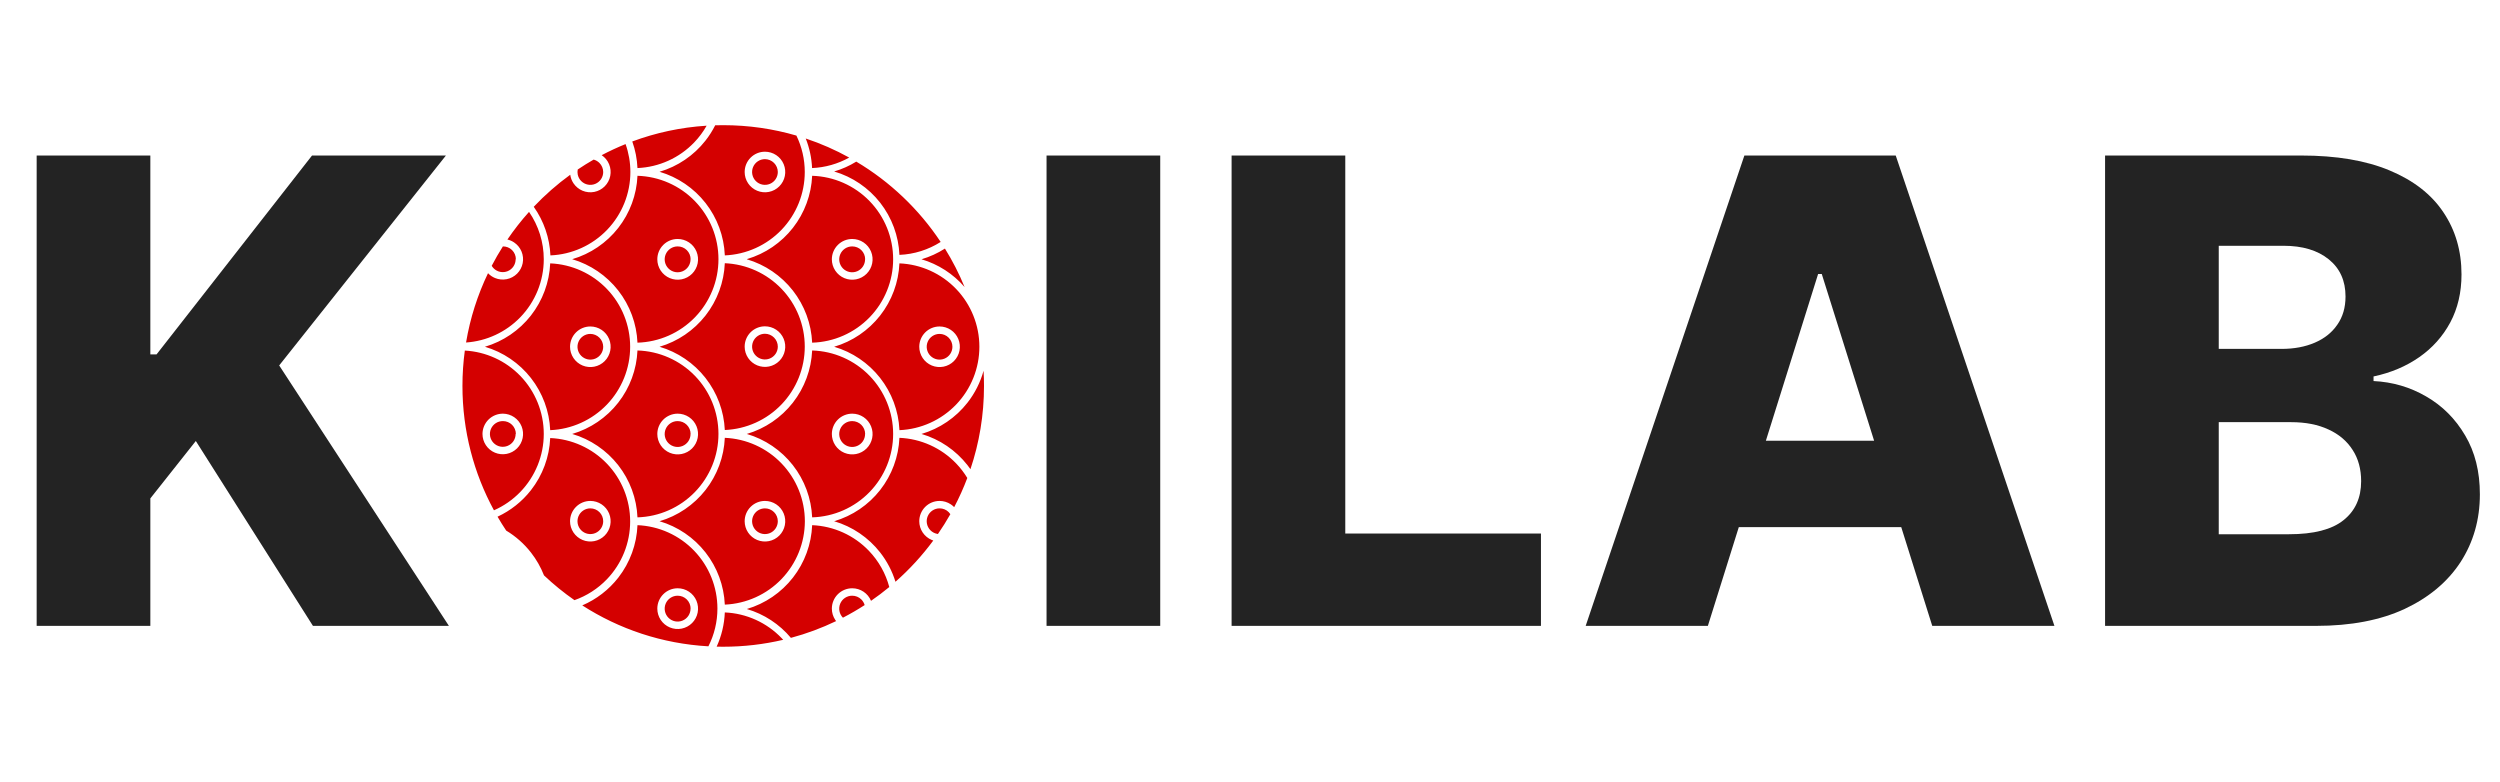
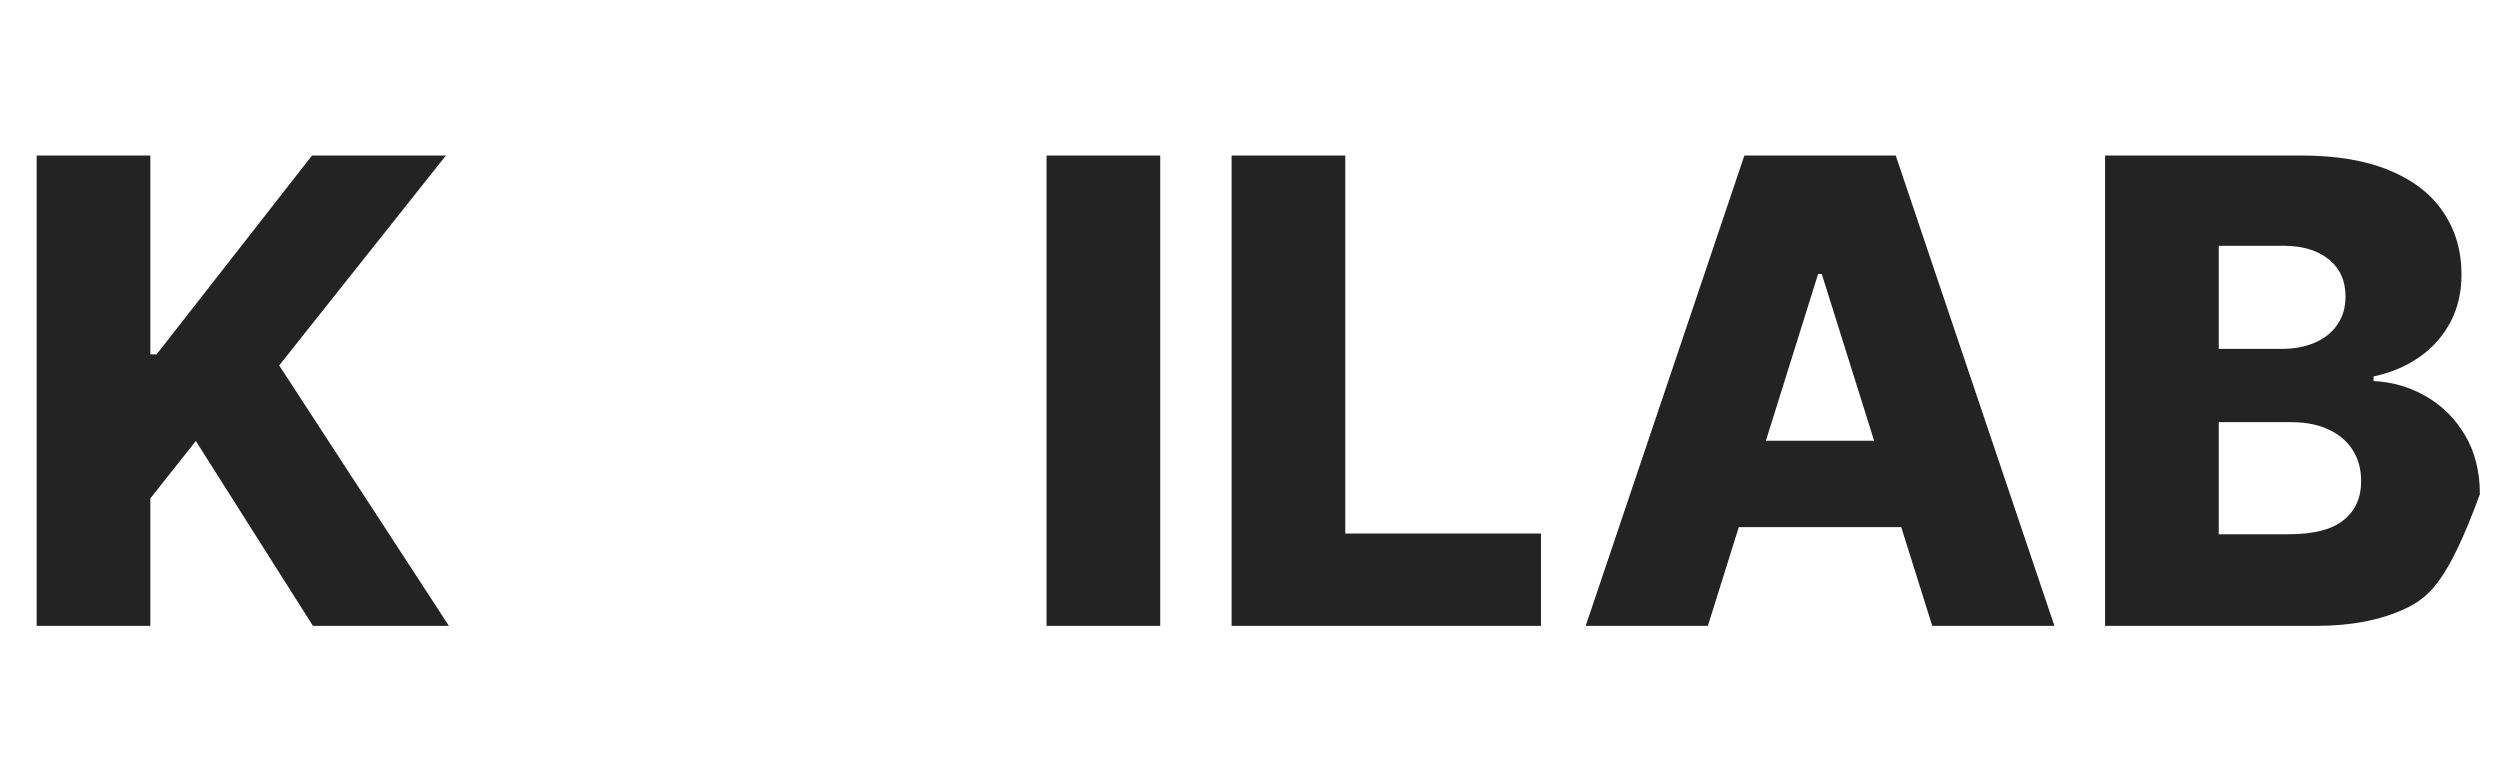
<svg xmlns="http://www.w3.org/2000/svg" width="719" height="225" viewBox="0 0 719 225" fill="none">
-   <path d="M10.544 180V44.727H43.239V101.928H45.022L89.739 44.727H128.247L80.294 105.098L129.105 180H90.003L56.317 126.829L43.239 143.342V180H10.544ZM333.682 44.727V180H300.987V44.727H333.682ZM354.208 180V44.727H386.903V153.447H443.179V180H354.208ZM491.181 180H456.042L501.683 44.727H545.211L590.852 180H555.713L523.943 78.81H522.886L491.181 180ZM486.492 126.763H559.94V151.598H486.492V126.763ZM605.417 180V44.727H661.824C671.952 44.727 680.429 46.158 687.254 49.021C694.123 51.883 699.275 55.89 702.71 61.042C706.189 66.194 707.928 72.16 707.928 78.942C707.928 84.094 706.849 88.695 704.692 92.746C702.534 96.754 699.562 100.078 695.775 102.72C691.988 105.362 687.606 107.212 682.63 108.268V109.589C688.091 109.854 693.133 111.329 697.756 114.015C702.424 116.701 706.167 120.444 708.985 125.244C711.803 129.999 713.212 135.636 713.212 142.153C713.212 149.418 711.363 155.913 707.664 161.638C703.965 167.318 698.615 171.81 691.613 175.112C684.612 178.371 676.113 180 666.118 180H605.417ZM638.112 153.646H658.324C665.413 153.646 670.631 152.303 673.978 149.616C677.368 146.93 679.064 143.188 679.064 138.388C679.064 134.909 678.249 131.915 676.62 129.405C674.991 126.851 672.679 124.891 669.684 123.526C666.69 122.117 663.101 121.413 658.918 121.413H638.112V153.646ZM638.112 100.342H656.21C659.777 100.342 662.947 99.748 665.721 98.559C668.495 97.37 670.653 95.653 672.194 93.407C673.78 91.161 674.572 88.453 674.572 85.283C674.572 80.747 672.965 77.18 669.75 74.582C666.536 71.984 662.199 70.685 656.738 70.685H638.112V100.342Z" fill="#232323" />
-   <path fill-rule="evenodd" clip-rule="evenodd" d="M250.508 172.799C252.317 171.552 254.069 170.228 255.758 168.831C254.722 164.95 252.719 161.357 249.893 158.409C245.608 153.939 239.762 151.298 233.575 151.037C233.357 156.516 231.426 161.789 228.056 166.115C224.685 170.44 220.044 173.601 214.784 175.152C219.743 176.608 224.153 179.498 227.465 183.449C231.981 182.239 236.328 180.618 240.465 178.629C240.379 178.517 240.296 178.402 240.218 178.283C239.576 177.317 239.237 176.183 239.241 175.023C239.246 173.473 239.866 171.989 240.964 170.895C242.062 169.801 243.549 169.187 245.098 169.187C246.258 169.187 247.391 169.531 248.355 170.176C249.316 170.818 250.065 171.731 250.508 172.799ZM248.675 174.023C248.502 173.417 248.176 172.859 247.721 172.407C247.024 171.714 246.081 171.325 245.098 171.325C244.361 171.321 243.639 171.536 243.024 171.943C242.409 172.35 241.929 172.931 241.645 173.611C241.36 174.292 241.285 175.041 241.428 175.765C241.568 176.478 241.915 177.133 242.423 177.651C244.57 176.54 246.656 175.329 248.675 174.023ZM274.424 145.858C275.846 143.154 277.108 140.353 278.196 137.467C277.291 135.972 276.219 134.57 274.991 133.289C270.706 128.82 264.86 126.178 258.674 125.917C258.44 131.374 256.504 136.621 253.138 140.923C249.772 145.224 245.144 148.365 239.903 149.904C245.142 151.446 249.768 154.587 253.134 158.888C255.115 161.419 256.601 164.278 257.537 167.314C261.57 163.763 265.218 159.786 268.412 155.454C268.268 155.407 268.125 155.354 267.984 155.296C266.918 154.854 266.007 154.106 265.365 153.146C264.724 152.186 264.382 151.058 264.382 149.904C264.382 148.356 264.997 146.871 266.091 145.777C267.186 144.682 268.67 144.067 270.218 144.067C271.372 144.067 272.501 144.41 273.46 145.051C273.812 145.286 274.135 145.556 274.424 145.858ZM273.322 147.878C273.183 147.664 273.021 147.464 272.839 147.282C272.495 146.938 272.087 146.666 271.637 146.481C271.187 146.296 270.704 146.202 270.218 146.205C269.486 146.205 268.771 146.422 268.163 146.828C267.555 147.235 267.081 147.812 266.801 148.488C266.521 149.164 266.448 149.908 266.591 150.625C266.733 151.343 267.086 152.002 267.603 152.519C268.12 153.036 268.779 153.388 269.496 153.531C269.582 153.548 269.668 153.562 269.754 153.573C271.025 151.732 272.216 149.832 273.322 147.878ZM283 111C283 109.531 282.958 108.072 282.874 106.624C281.96 109.941 280.395 113.065 278.252 115.807C274.887 120.111 270.262 123.257 265.023 124.805C270.262 126.347 274.888 129.488 278.254 133.789C278.547 134.164 278.829 134.545 279.1 134.934C281.629 127.417 283 119.369 283 111ZM277.415 82.548C275.832 78.69 273.937 74.994 271.762 71.491C269.685 72.822 267.418 73.861 265.023 74.566C269.84 75.99 274.138 78.764 277.415 82.548ZM270.536 69.582C264.294 60.177 255.988 52.261 246.263 46.481C244.291 47.699 242.154 48.656 239.903 49.318C245.144 50.857 249.772 53.998 253.138 58.299C256.504 62.601 258.44 67.848 258.674 73.305C262.92 73.126 267.005 71.825 270.536 69.582ZM244.233 45.317C240.27 43.127 236.089 41.284 231.729 39.831C232.8 42.529 233.422 45.401 233.554 48.335C237.333 48.175 240.986 47.127 244.233 45.317ZM208 36C207.228 36 206.458 36.012 205.692 36.035C204.912 37.586 203.977 39.063 202.894 40.443C199.53 44.73 194.913 47.863 189.685 49.404C194.924 50.946 199.551 54.087 202.916 58.388C206.282 62.689 208.219 67.934 208.456 73.39V73.454C214.642 73.193 220.488 70.552 224.773 66.082C229.058 61.612 231.451 55.66 231.451 49.468C231.451 45.807 230.614 42.23 229.045 38.993C222.368 37.045 215.306 36 208 36ZM203.231 36.149C195.751 36.619 188.569 38.184 181.844 40.687C182.714 43.133 183.222 45.71 183.336 48.335C189.522 48.074 195.369 45.432 199.654 40.962C201.054 39.502 202.252 37.883 203.231 36.149ZM164 50.257C160.221 52.998 156.708 56.085 153.506 59.469C156.41 63.566 158.079 68.42 158.302 73.454C164.488 73.193 170.335 70.552 174.62 66.082C178.905 61.612 181.297 55.66 181.297 49.468C181.297 46.706 180.821 43.992 179.914 41.436C177.562 42.386 175.27 43.453 173.044 44.627C173.994 45.268 174.736 46.175 175.174 47.234C175.616 48.301 175.732 49.474 175.507 50.606C175.281 51.739 174.726 52.778 173.909 53.595C173.093 54.411 172.053 54.967 170.921 55.192C169.789 55.417 168.615 55.301 167.549 54.86C166.483 54.418 165.571 53.67 164.93 52.71C164.436 51.971 164.119 51.131 164 50.257ZM145.932 68.884C147.829 66.095 149.908 63.441 152.153 60.938C154.894 64.918 156.388 69.661 156.388 74.555C156.388 80.799 153.956 86.796 149.608 91.276C145.478 95.531 139.929 98.099 134.036 98.506C135.214 91.482 137.368 84.789 140.354 78.572C140.916 79.168 141.601 79.642 142.365 79.958C143.431 80.4 144.605 80.516 145.737 80.29C146.869 80.065 147.909 79.509 148.725 78.693C149.542 77.877 150.097 76.837 150.323 75.705C150.548 74.573 150.432 73.399 149.991 72.333C149.549 71.266 148.801 70.355 147.841 69.713C147.257 69.323 146.61 69.043 145.932 68.884ZM133 111C133 107.548 133.233 104.15 133.685 100.822C139.708 101.15 145.396 103.735 149.608 108.074C153.956 112.554 156.388 118.551 156.388 124.795C156.388 131.038 153.956 137.036 149.608 141.516C147.433 143.756 144.865 145.529 142.06 146.765C136.282 136.134 133 123.95 133 111ZM143.093 148.602C143.882 149.961 144.712 151.293 145.582 152.596C148.309 154.24 150.73 156.377 152.712 158.917C154.279 160.924 155.535 163.136 156.453 165.479C159.187 168.067 162.116 170.451 165.215 172.607C168.727 171.368 171.933 169.317 174.555 166.582C178.84 162.112 181.233 156.16 181.233 149.968C181.233 143.776 178.84 137.823 174.555 133.354C170.27 128.884 164.424 126.243 158.238 125.981C158.001 131.437 156.064 136.683 152.698 140.984C150.133 144.262 146.836 146.866 143.093 148.602ZM167.461 174.111C178.03 180.914 190.419 185.134 203.736 185.881C205.427 182.545 206.331 178.829 206.331 175.023C206.331 168.831 203.939 162.879 199.654 158.409C195.369 153.939 189.522 151.298 183.336 151.037C183.125 156.515 181.2 161.789 177.833 166.116C175.098 169.629 171.524 172.374 167.461 174.111ZM208.456 176.135C208.319 179.556 207.516 182.897 206.111 185.977C206.739 185.992 207.369 186 208 186C213.935 186 219.709 185.311 225.246 184.008C225.103 183.85 224.957 183.694 224.81 183.54C220.519 179.053 214.658 176.4 208.456 176.135ZM214.784 124.805C220.027 123.26 224.656 120.116 228.025 115.812C231.395 111.508 233.335 106.258 233.575 100.797C239.816 100.984 245.738 103.594 250.087 108.074C254.435 112.554 256.867 118.551 256.867 124.795C256.867 131.038 254.435 137.036 250.087 141.516C245.738 145.996 239.816 148.606 233.575 148.792C233.337 143.333 231.397 138.086 228.027 133.784C224.657 129.483 220.027 126.344 214.784 124.805ZM231.48 149.904C231.469 156.097 229.069 162.048 224.78 166.516C220.491 170.985 214.644 173.626 208.456 173.89C208.215 168.435 206.277 163.191 202.912 158.891C199.547 154.59 194.923 151.448 189.685 149.904C194.924 148.362 199.551 145.221 202.916 140.92C206.282 136.619 208.219 131.373 208.456 125.917C214.644 126.181 220.491 128.823 224.78 133.291C229.069 137.759 231.469 143.71 231.48 149.904ZM208.456 123.672C208.207 118.225 206.265 112.99 202.9 108.698C199.536 104.406 194.916 101.271 189.685 99.728C194.93 98.181 199.559 95.033 202.924 90.724C206.29 86.415 208.224 81.162 208.456 75.699C214.642 75.96 220.488 78.602 224.773 83.072C229.058 87.541 231.451 93.494 231.451 99.686C231.451 105.878 229.058 111.83 224.773 116.3C220.488 120.77 214.642 123.411 208.456 123.672ZM214.869 74.502C220.09 72.951 224.697 69.812 228.05 65.52C231.402 61.229 233.334 55.999 233.575 50.558C239.816 50.745 245.738 53.354 250.087 57.834C254.435 62.315 256.867 68.312 256.867 74.555C256.867 80.799 254.435 86.796 250.087 91.276C245.738 95.757 239.816 98.367 233.575 98.553C233.331 93.096 231.388 87.851 228.019 83.551C224.651 79.251 220.024 76.11 214.784 74.566L214.869 74.502ZM183.336 50.558C189.576 50.745 195.499 53.354 199.847 57.834C204.196 62.315 206.628 68.312 206.628 74.555C206.628 80.799 204.196 86.796 199.847 91.276C195.499 95.757 189.576 98.367 183.336 98.553C183.1 93.094 181.164 87.845 177.799 83.54C174.433 79.236 169.807 76.091 164.566 74.545C169.806 73.006 174.434 69.865 177.8 65.564C181.166 61.262 183.102 56.015 183.336 50.558ZM139.467 99.728C144.705 98.184 149.329 95.042 152.694 90.742C156.06 86.441 157.998 81.197 158.238 75.742C164.424 76.003 170.27 78.645 174.555 83.114C178.84 87.584 181.233 93.537 181.233 99.728C181.233 105.92 178.84 111.873 174.555 116.343C170.27 120.813 164.424 123.454 158.238 123.715C157.998 118.26 156.06 113.016 152.694 108.716C149.329 104.415 144.705 101.273 139.467 99.728ZM183.336 100.797C189.576 100.984 195.499 103.594 199.847 108.074C204.196 112.554 206.628 118.551 206.628 124.795C206.628 131.038 204.196 137.036 199.847 141.516C195.499 145.996 189.576 148.606 183.336 148.792C183.102 143.335 181.166 138.088 177.8 133.786C174.434 129.485 169.806 126.344 164.566 124.805C169.807 123.26 174.433 120.114 177.799 115.81C181.164 111.505 183.1 106.256 183.336 100.797ZM258.674 123.587C258.41 118.153 256.462 112.936 253.098 108.661C249.734 104.385 245.122 101.263 239.903 99.728C245.142 98.187 249.768 95.046 253.134 90.745C256.5 86.444 258.437 81.198 258.674 75.742C264.86 76.003 270.706 78.645 274.991 83.114C279.276 87.584 281.669 93.537 281.669 99.728C281.669 105.92 279.276 111.873 274.991 116.343C270.706 120.813 264.86 123.454 258.674 123.715V123.587ZM166.155 50.189C166.06 49.712 166.061 49.223 166.154 48.75C167.644 47.746 169.171 46.795 170.734 45.899C171.356 46.067 171.928 46.396 172.391 46.859C173.084 47.551 173.475 48.489 173.481 49.468C173.481 50.199 173.264 50.914 172.858 51.523C172.451 52.131 171.874 52.605 171.198 52.885C170.522 53.165 169.778 53.238 169.061 53.095C168.343 52.952 167.684 52.6 167.167 52.083C166.65 51.566 166.298 50.907 166.155 50.189ZM141.983 77.181C141.763 76.961 141.572 76.715 141.415 76.449C142.408 74.539 143.481 72.677 144.63 70.867C145.111 70.86 145.589 70.947 146.037 71.125C146.494 71.306 146.911 71.577 147.262 71.921C147.613 72.266 147.891 72.678 148.079 73.132C148.268 73.587 148.364 74.074 148.361 74.566H148.297C148.297 75.298 148.08 76.013 147.674 76.621C147.267 77.229 146.69 77.703 146.014 77.983C145.338 78.263 144.594 78.336 143.877 78.194C143.159 78.051 142.5 77.699 141.983 77.181ZM139.741 128.041C139.103 127.083 138.762 125.957 138.762 124.806C138.765 124.034 138.92 123.272 139.218 122.561C139.517 121.85 139.952 121.204 140.5 120.662C141.049 120.12 141.699 119.691 142.413 119.401C143.127 119.11 143.892 118.964 144.663 118.969C145.814 118.982 146.936 119.335 147.887 119.984C148.839 120.633 149.577 121.549 150.009 122.616C150.441 123.684 150.547 124.855 150.315 125.983C150.082 127.111 149.521 128.145 148.703 128.955C147.884 129.764 146.844 130.314 145.714 130.534C144.583 130.754 143.413 130.635 142.35 130.191C141.288 129.748 140.38 129 139.741 128.041ZM147.669 126.867C148.078 126.257 148.297 125.54 148.297 124.806H148.361C148.361 123.825 147.971 122.884 147.278 122.19C146.584 121.497 145.643 121.107 144.663 121.107C143.929 121.094 143.207 121.3 142.591 121.699C141.974 122.098 141.49 122.671 141.2 123.345C140.91 124.02 140.828 124.765 140.963 125.487C141.099 126.209 141.446 126.874 141.96 127.397C142.475 127.921 143.134 128.28 143.853 128.428C144.572 128.576 145.319 128.506 145.999 128.228C146.678 127.95 147.26 127.476 147.669 126.867ZM164.93 102.971C164.288 102.012 163.946 100.883 163.946 99.729C163.946 98.181 164.561 96.697 165.656 95.602C166.75 94.507 168.235 93.893 169.782 93.893C170.937 93.893 172.065 94.235 173.025 94.876C173.985 95.517 174.733 96.429 175.174 97.495C175.616 98.562 175.732 99.735 175.507 100.867C175.281 102 174.726 103.04 173.909 103.856C173.093 104.672 172.053 105.228 170.921 105.453C169.789 105.678 168.615 105.563 167.549 105.121C166.483 104.679 165.571 103.931 164.93 102.971ZM172.858 101.784C173.264 101.175 173.481 100.46 173.481 99.729C173.475 98.75 173.084 97.812 172.391 97.12C171.699 96.427 170.762 96.036 169.782 96.03C169.051 96.03 168.336 96.247 167.728 96.654C167.119 97.06 166.645 97.638 166.365 98.314C166.086 98.989 166.012 99.733 166.155 100.45C166.298 101.168 166.65 101.827 167.167 102.344C167.684 102.861 168.343 103.214 169.061 103.356C169.778 103.499 170.522 103.426 171.198 103.146C171.874 102.866 172.451 102.392 172.858 101.784ZM163.946 149.904C163.946 151.058 164.288 152.186 164.93 153.146C165.571 154.106 166.483 154.854 167.549 155.296C168.615 155.737 169.789 155.853 170.921 155.628C172.053 155.403 173.093 154.847 173.909 154.031C174.726 153.214 175.281 152.174 175.507 151.042C175.732 149.91 175.616 148.737 175.174 147.67C174.733 146.604 173.985 145.692 173.025 145.051C172.065 144.41 170.937 144.067 169.782 144.067C168.235 144.067 166.75 144.682 165.656 145.777C164.561 146.871 163.946 148.356 163.946 149.904ZM173.481 149.904C173.481 150.635 173.264 151.35 172.858 151.958C172.451 152.567 171.874 153.041 171.198 153.321C170.522 153.6 169.778 153.674 169.061 153.531C168.343 153.388 167.684 153.036 167.167 152.519C166.65 152.002 166.298 151.343 166.155 150.625C166.012 149.908 166.086 149.164 166.365 148.488C166.645 147.812 167.119 147.235 167.728 146.828C168.336 146.422 169.051 146.205 169.782 146.205C170.763 146.205 171.704 146.595 172.398 147.288C173.091 147.982 173.481 148.923 173.481 149.904ZM189.044 74.567C189.04 75.727 189.38 76.862 190.023 77.829C190.665 78.796 191.579 79.55 192.65 79.996C193.722 80.442 194.901 80.559 196.039 80.334C197.178 80.109 198.223 79.55 199.044 78.73C199.864 77.909 200.423 76.864 200.648 75.725C200.873 74.587 200.756 73.408 200.31 72.337C199.864 71.265 199.109 70.351 198.143 69.709C197.176 69.067 196.041 68.726 194.881 68.73C193.333 68.73 191.848 69.345 190.754 70.44C189.659 71.534 189.044 73.019 189.044 74.567ZM198.6 74.567C198.605 75.303 198.39 76.025 197.984 76.639C197.578 77.254 196.998 77.734 196.319 78.019C195.64 78.303 194.891 78.38 194.168 78.239C193.445 78.098 192.78 77.745 192.258 77.226C191.735 76.707 191.379 76.044 191.234 75.322C191.089 74.6 191.161 73.85 191.442 73.169C191.723 72.489 192.2 71.906 192.812 71.497C193.424 71.087 194.144 70.868 194.881 70.868C195.37 70.862 195.855 70.954 196.309 71.137C196.763 71.321 197.175 71.592 197.523 71.936C197.871 72.28 198.148 72.69 198.336 73.141C198.525 73.593 198.622 74.077 198.622 74.567H198.6ZM190.023 128.068C189.38 127.101 189.04 125.966 189.044 124.806C189.05 123.26 189.667 121.778 190.76 120.685C191.853 119.592 193.334 118.975 194.881 118.969C196.041 118.965 197.176 119.306 198.143 119.948C199.109 120.59 199.864 121.504 200.31 122.576C200.756 123.647 200.873 124.826 200.648 125.965C200.423 127.103 199.864 128.149 199.044 128.969C198.223 129.79 197.178 130.348 196.039 130.573C194.901 130.799 193.722 130.681 192.65 130.235C191.579 129.789 190.665 129.035 190.023 128.068ZM197.984 126.878C198.39 126.264 198.605 125.542 198.6 124.806H198.622C198.619 124.317 198.52 123.834 198.33 123.384C198.141 122.934 197.865 122.525 197.517 122.182C197.17 121.838 196.758 121.566 196.306 121.382C195.853 121.198 195.369 121.104 194.881 121.107C194.144 121.107 193.424 121.326 192.812 121.736C192.2 122.145 191.723 122.728 191.442 123.409C191.161 124.089 191.089 124.838 191.234 125.561C191.379 126.283 191.735 126.946 192.258 127.465C192.78 127.984 193.445 128.337 194.168 128.478C194.891 128.619 195.64 128.542 196.319 128.258C196.998 127.973 197.578 127.493 197.984 126.878ZM189.044 175.023C189.04 176.184 189.38 177.319 190.023 178.286C190.665 179.252 191.579 180.006 192.65 180.452C193.722 180.898 194.901 181.016 196.039 180.791C197.178 180.565 198.223 180.007 199.044 179.187C199.864 178.366 200.423 177.32 200.648 176.182C200.873 175.044 200.756 173.864 200.31 172.793C199.864 171.722 199.109 170.807 198.143 170.165C197.176 169.523 196.041 169.183 194.881 169.187C193.334 169.193 191.853 169.809 190.76 170.903C189.667 171.996 189.05 173.477 189.044 175.023ZM198.6 175.023C198.605 175.76 198.39 176.481 197.984 177.096C197.578 177.71 196.998 178.19 196.319 178.475C195.64 178.76 194.891 178.837 194.168 178.696C193.445 178.554 192.78 178.202 192.258 177.683C191.735 177.163 191.379 176.5 191.234 175.778C191.089 175.056 191.161 174.307 191.442 173.626C191.723 172.945 192.2 172.363 192.812 171.953C193.424 171.544 194.144 171.325 194.881 171.325C195.369 171.322 195.853 171.415 196.306 171.6C196.758 171.784 197.17 172.056 197.517 172.399C197.865 172.743 198.141 173.151 198.33 173.601C198.52 174.052 198.619 174.535 198.622 175.023H198.6ZM214.164 49.468C214.164 50.622 214.506 51.75 215.147 52.71C215.789 53.67 216.7 54.418 217.767 54.86C218.833 55.301 220.007 55.417 221.139 55.192C222.271 54.967 223.311 54.411 224.127 53.595C224.943 52.778 225.499 51.739 225.724 50.606C225.95 49.474 225.834 48.301 225.392 47.234C224.951 46.168 224.202 45.256 223.243 44.615C222.283 43.974 221.155 43.631 220 43.631C218.452 43.631 216.968 44.246 215.873 45.341C214.779 46.435 214.164 47.92 214.164 49.468ZM223.699 49.468C223.699 50.199 223.482 50.914 223.075 51.523C222.669 52.131 222.091 52.605 221.416 52.885C220.74 53.165 219.996 53.238 219.279 53.095C218.561 52.952 217.902 52.6 217.385 52.083C216.868 51.566 216.515 50.907 216.373 50.189C216.23 49.472 216.303 48.728 216.583 48.052C216.863 47.377 217.337 46.799 217.945 46.392C218.554 45.986 219.269 45.769 220 45.769C220.979 45.775 221.917 46.166 222.609 46.859C223.302 47.551 223.693 48.489 223.699 49.468ZM215.168 102.96C214.522 102.005 214.172 100.881 214.164 99.729C214.158 98.959 214.305 98.195 214.596 97.482C214.887 96.769 215.316 96.121 215.858 95.574C216.401 95.028 217.046 94.594 217.757 94.298C218.468 94.002 219.23 93.85 220 93.85C221.153 93.85 222.28 94.191 223.238 94.83C224.197 95.47 224.945 96.379 225.388 97.443C225.831 98.507 225.949 99.678 225.727 100.809C225.506 101.94 224.954 102.98 224.142 103.798C223.33 104.616 222.294 105.175 221.165 105.405C220.036 105.635 218.864 105.525 217.796 105.09C216.729 104.655 215.815 103.914 215.168 102.96ZM223.055 101.772C223.466 101.169 223.69 100.458 223.699 99.729C223.702 99.24 223.608 98.756 223.424 98.304C223.24 97.851 222.968 97.44 222.624 97.092C222.281 96.745 221.872 96.468 221.422 96.279C220.972 96.089 220.489 95.99 220 95.988C219.271 95.988 218.557 96.204 217.95 96.608C217.343 97.013 216.869 97.588 216.588 98.261C216.307 98.934 216.231 99.676 216.37 100.392C216.509 101.108 216.857 101.767 217.37 102.286C217.883 102.805 218.538 103.161 219.253 103.308C219.968 103.456 220.71 103.388 221.386 103.115C222.063 102.842 222.643 102.374 223.055 101.772ZM214.164 149.904C214.164 151.058 214.506 152.186 215.147 153.146C215.789 154.106 216.7 154.854 217.767 155.296C218.833 155.737 220.007 155.853 221.139 155.628C222.271 155.403 223.311 154.847 224.127 154.031C224.943 153.214 225.499 152.174 225.724 151.042C225.95 149.91 225.834 148.737 225.392 147.67C224.951 146.604 224.202 145.692 223.243 145.051C222.283 144.41 221.155 144.067 220 144.067C218.452 144.067 216.968 144.682 215.873 145.777C214.779 146.871 214.164 148.356 214.164 149.904ZM223.699 149.904C223.699 150.635 223.482 151.35 223.075 151.958C222.669 152.567 222.091 153.041 221.416 153.321C220.74 153.6 219.996 153.674 219.279 153.531C218.561 153.388 217.902 153.036 217.385 152.519C216.868 152.002 216.515 151.343 216.373 150.625C216.23 149.908 216.303 149.164 216.583 148.488C216.863 147.812 217.337 147.235 217.945 146.828C218.554 146.422 219.269 146.205 220 146.205C220.981 146.205 221.922 146.595 222.615 147.288C223.309 147.982 223.699 148.923 223.699 149.904ZM240.218 77.827C239.576 76.861 239.237 75.726 239.241 74.567C239.246 73.017 239.866 71.532 240.964 70.438C242.062 69.344 243.549 68.73 245.098 68.73C246.258 68.73 247.391 69.074 248.355 69.719C249.319 70.364 250.07 71.28 250.512 72.351C250.955 73.423 251.07 74.602 250.842 75.739C250.614 76.876 250.054 77.919 249.233 78.738C248.411 79.556 247.366 80.112 246.228 80.336C245.09 80.559 243.912 80.44 242.842 79.994C241.772 79.547 240.859 78.793 240.218 77.827ZM248.179 76.641C248.586 76.026 248.801 75.304 248.797 74.567H248.818C248.818 74.079 248.722 73.596 248.535 73.146C248.348 72.696 248.073 72.287 247.727 71.944C247.382 71.6 246.972 71.328 246.52 71.144C246.069 70.959 245.586 70.865 245.098 70.868C244.361 70.864 243.639 71.079 243.024 71.486C242.409 71.893 241.929 72.474 241.645 73.155C241.36 73.835 241.285 74.585 241.428 75.308C241.571 76.032 241.925 76.697 242.447 77.218C242.968 77.74 243.633 78.094 244.357 78.237C245.08 78.38 245.83 78.305 246.51 78.02C247.191 77.736 247.772 77.256 248.179 76.641ZM239.241 124.806C239.237 125.964 239.576 127.098 240.216 128.064C240.856 129.029 241.768 129.783 242.837 130.231C243.906 130.678 245.083 130.798 246.22 130.576C247.357 130.354 248.403 129.8 249.225 128.984C250.047 128.168 250.609 127.126 250.839 125.991C251.07 124.855 250.958 123.677 250.518 122.605C250.079 121.533 249.331 120.616 248.371 119.968C247.41 119.321 246.278 118.974 245.12 118.969C244.351 118.967 243.588 119.115 242.877 119.407C242.165 119.699 241.517 120.128 240.972 120.67C240.426 121.212 239.992 121.856 239.695 122.566C239.398 123.275 239.244 124.036 239.241 124.806ZM248.797 124.806C248.801 125.544 248.585 126.267 248.177 126.882C247.769 127.498 247.187 127.978 246.505 128.262C245.824 128.545 245.073 128.619 244.349 128.475C243.625 128.33 242.96 127.973 242.439 127.449C241.919 126.926 241.566 126.259 241.425 125.534C241.285 124.809 241.363 124.059 241.651 123.379C241.938 122.698 242.422 122.119 243.039 121.715C243.657 121.31 244.381 121.099 245.12 121.107C246.099 121.113 247.036 121.504 247.729 122.197C248.421 122.889 248.813 123.826 248.818 124.806H248.797ZM264.382 99.729C264.382 100.883 264.724 102.012 265.365 102.971C266.007 103.931 266.918 104.679 267.984 105.121C269.051 105.563 270.224 105.678 271.357 105.453C272.489 105.228 273.529 104.672 274.345 103.856C275.161 103.04 275.717 102 275.942 100.867C276.167 99.735 276.052 98.562 275.61 97.495C275.168 96.429 274.42 95.517 273.46 94.876C272.501 94.235 271.372 93.893 270.218 93.893C268.67 93.893 267.186 94.507 266.091 95.602C264.997 96.697 264.382 98.181 264.382 99.729ZM273.916 99.729C273.916 100.46 273.7 101.175 273.293 101.784C272.887 102.392 272.309 102.866 271.633 103.146C270.957 103.426 270.214 103.499 269.496 103.356C268.779 103.214 268.12 102.861 267.603 102.344C267.086 101.827 266.733 101.168 266.591 100.45C266.448 99.733 266.521 98.989 266.801 98.314C267.081 97.638 267.555 97.06 268.163 96.654C268.771 96.247 269.486 96.03 270.218 96.03C271.199 96.03 272.14 96.42 272.833 97.114C273.527 97.807 273.916 98.748 273.916 99.729Z" fill="#D40000" />
+   <path d="M10.544 180V44.727H43.239V101.928H45.022L89.739 44.727H128.247L80.294 105.098L129.105 180H90.003L56.317 126.829L43.239 143.342V180H10.544ZM333.682 44.727V180H300.987V44.727H333.682ZM354.208 180V44.727H386.903V153.447H443.179V180H354.208ZM491.181 180H456.042L501.683 44.727H545.211L590.852 180H555.713L523.943 78.81H522.886L491.181 180ZM486.492 126.763H559.94V151.598H486.492V126.763ZM605.417 180V44.727H661.824C671.952 44.727 680.429 46.158 687.254 49.021C694.123 51.883 699.275 55.89 702.71 61.042C706.189 66.194 707.928 72.16 707.928 78.942C707.928 84.094 706.849 88.695 704.692 92.746C702.534 96.754 699.562 100.078 695.775 102.72C691.988 105.362 687.606 107.212 682.63 108.268V109.589C688.091 109.854 693.133 111.329 697.756 114.015C702.424 116.701 706.167 120.444 708.985 125.244C711.803 129.999 713.212 135.636 713.212 142.153C703.965 167.318 698.615 171.81 691.613 175.112C684.612 178.371 676.113 180 666.118 180H605.417ZM638.112 153.646H658.324C665.413 153.646 670.631 152.303 673.978 149.616C677.368 146.93 679.064 143.188 679.064 138.388C679.064 134.909 678.249 131.915 676.62 129.405C674.991 126.851 672.679 124.891 669.684 123.526C666.69 122.117 663.101 121.413 658.918 121.413H638.112V153.646ZM638.112 100.342H656.21C659.777 100.342 662.947 99.748 665.721 98.559C668.495 97.37 670.653 95.653 672.194 93.407C673.78 91.161 674.572 88.453 674.572 85.283C674.572 80.747 672.965 77.18 669.75 74.582C666.536 71.984 662.199 70.685 656.738 70.685H638.112V100.342Z" fill="#232323" />
</svg>